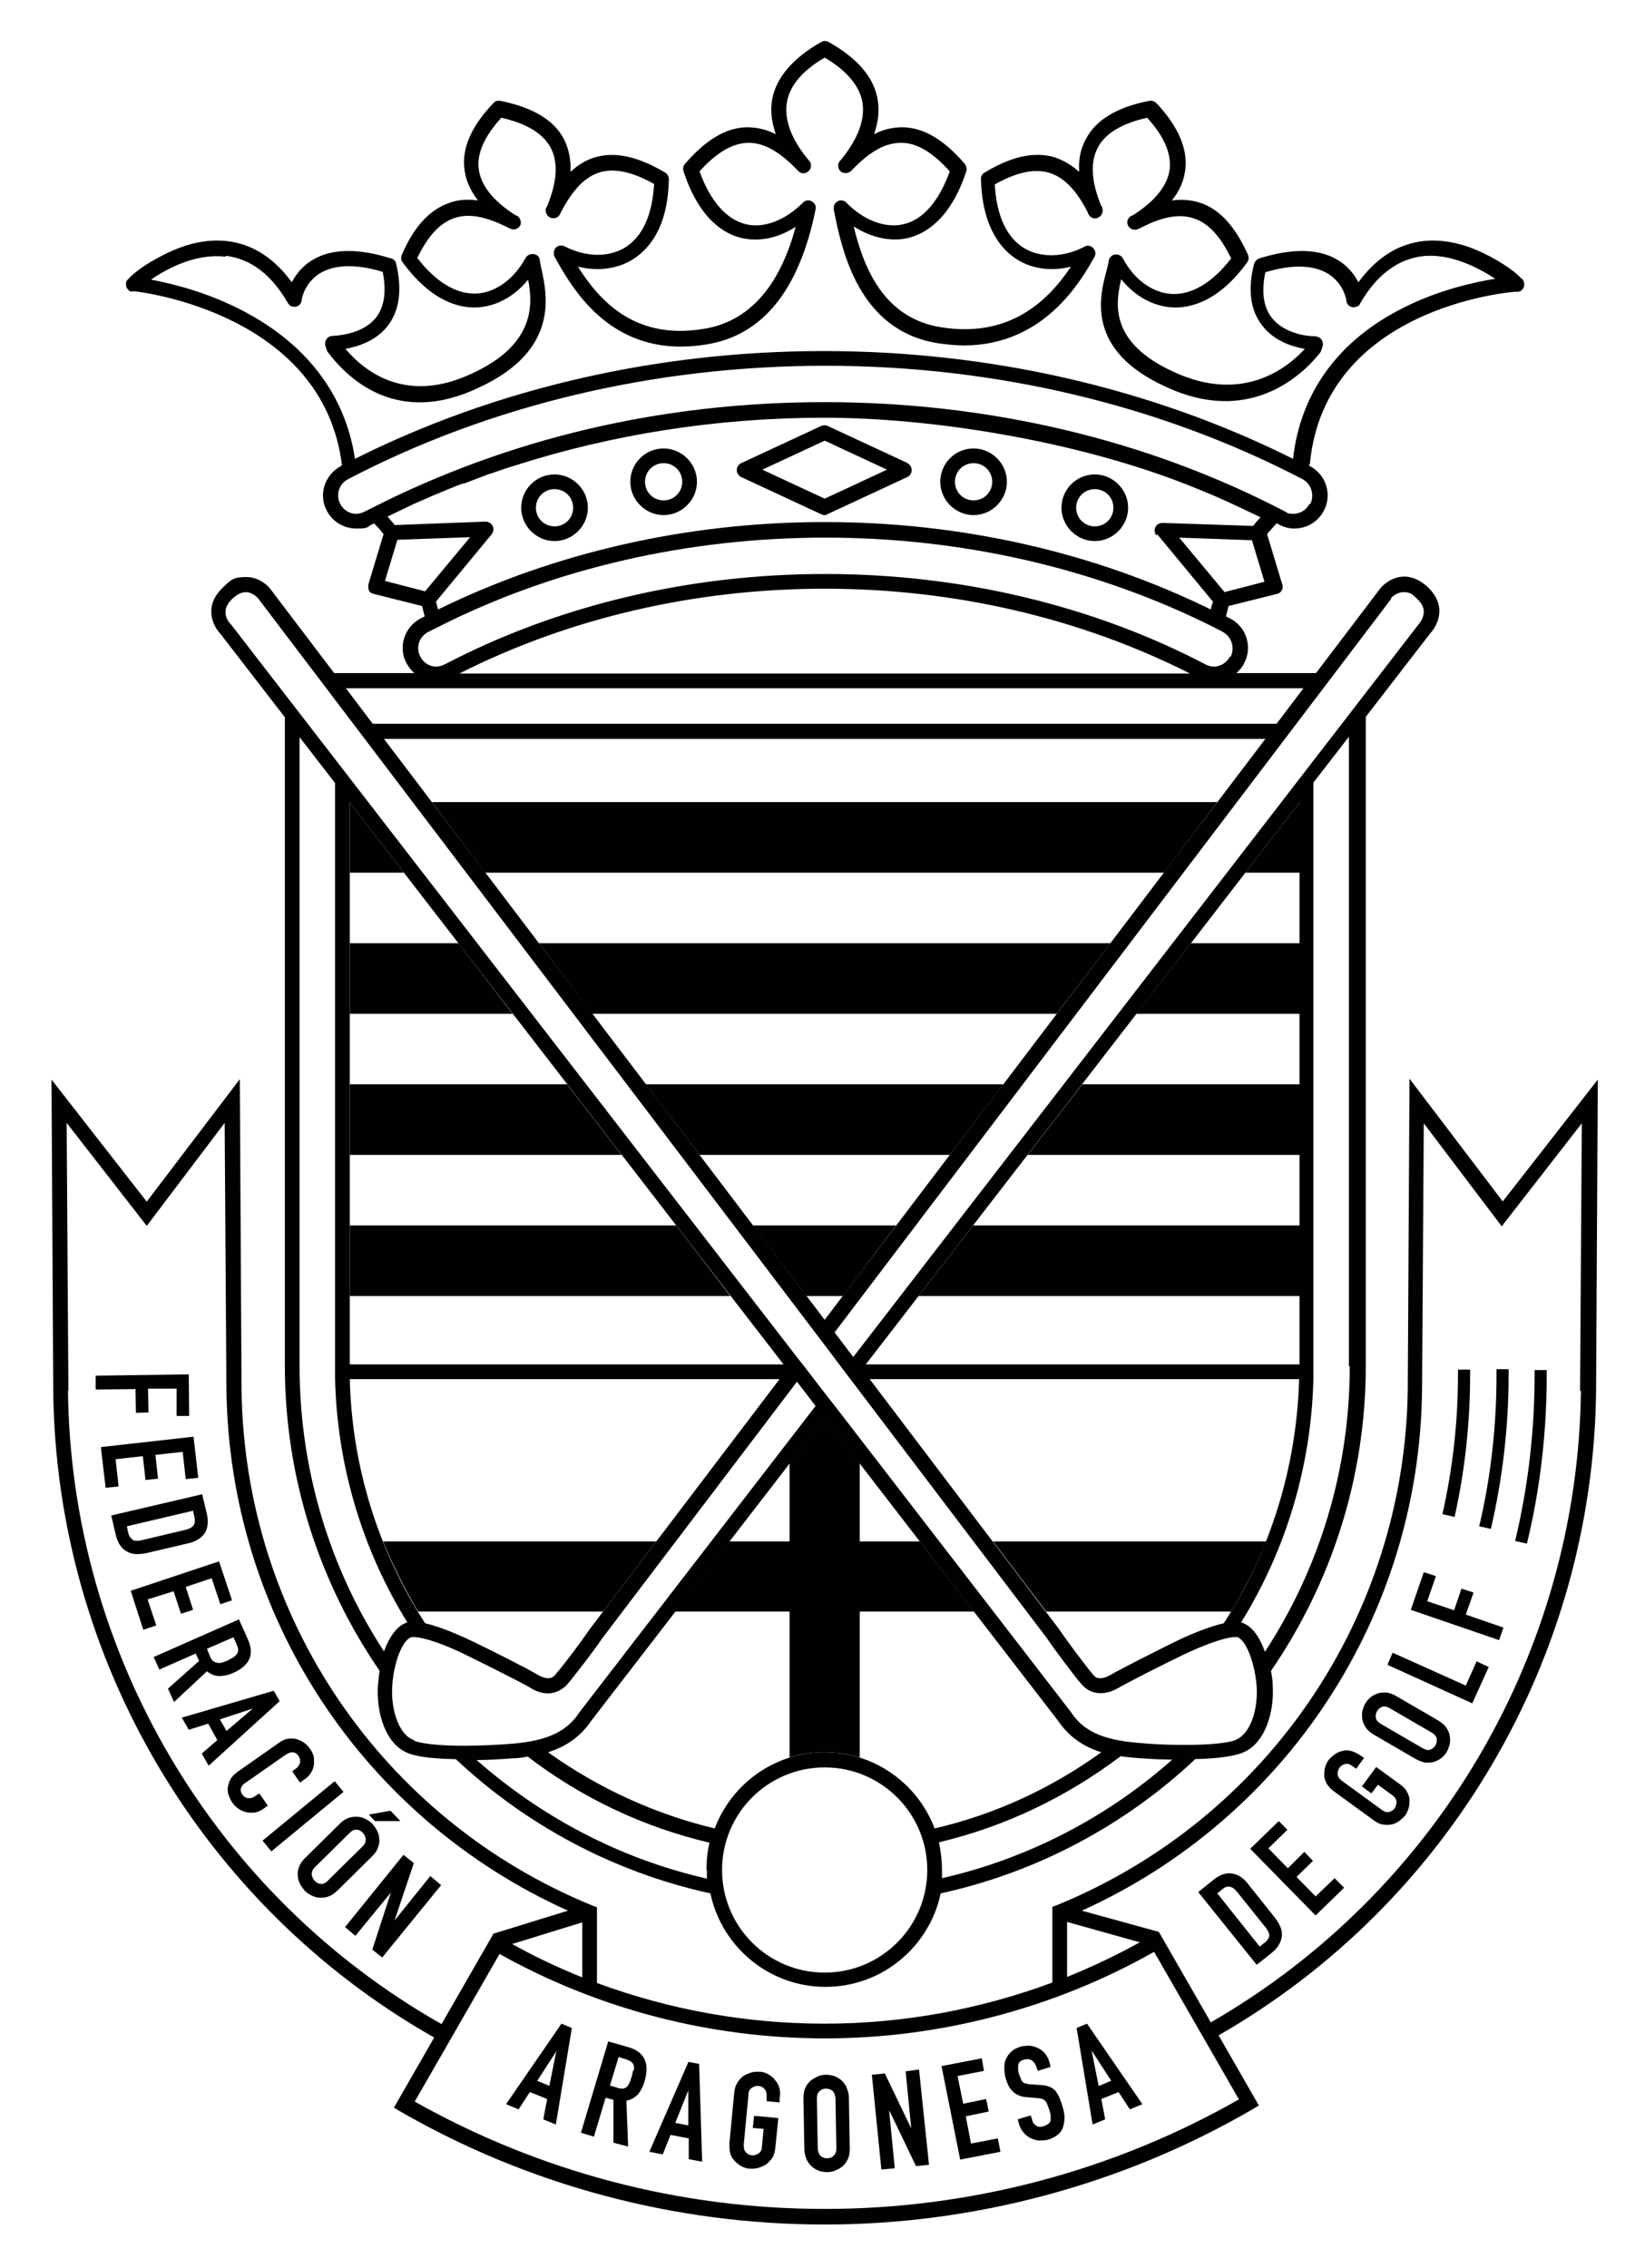
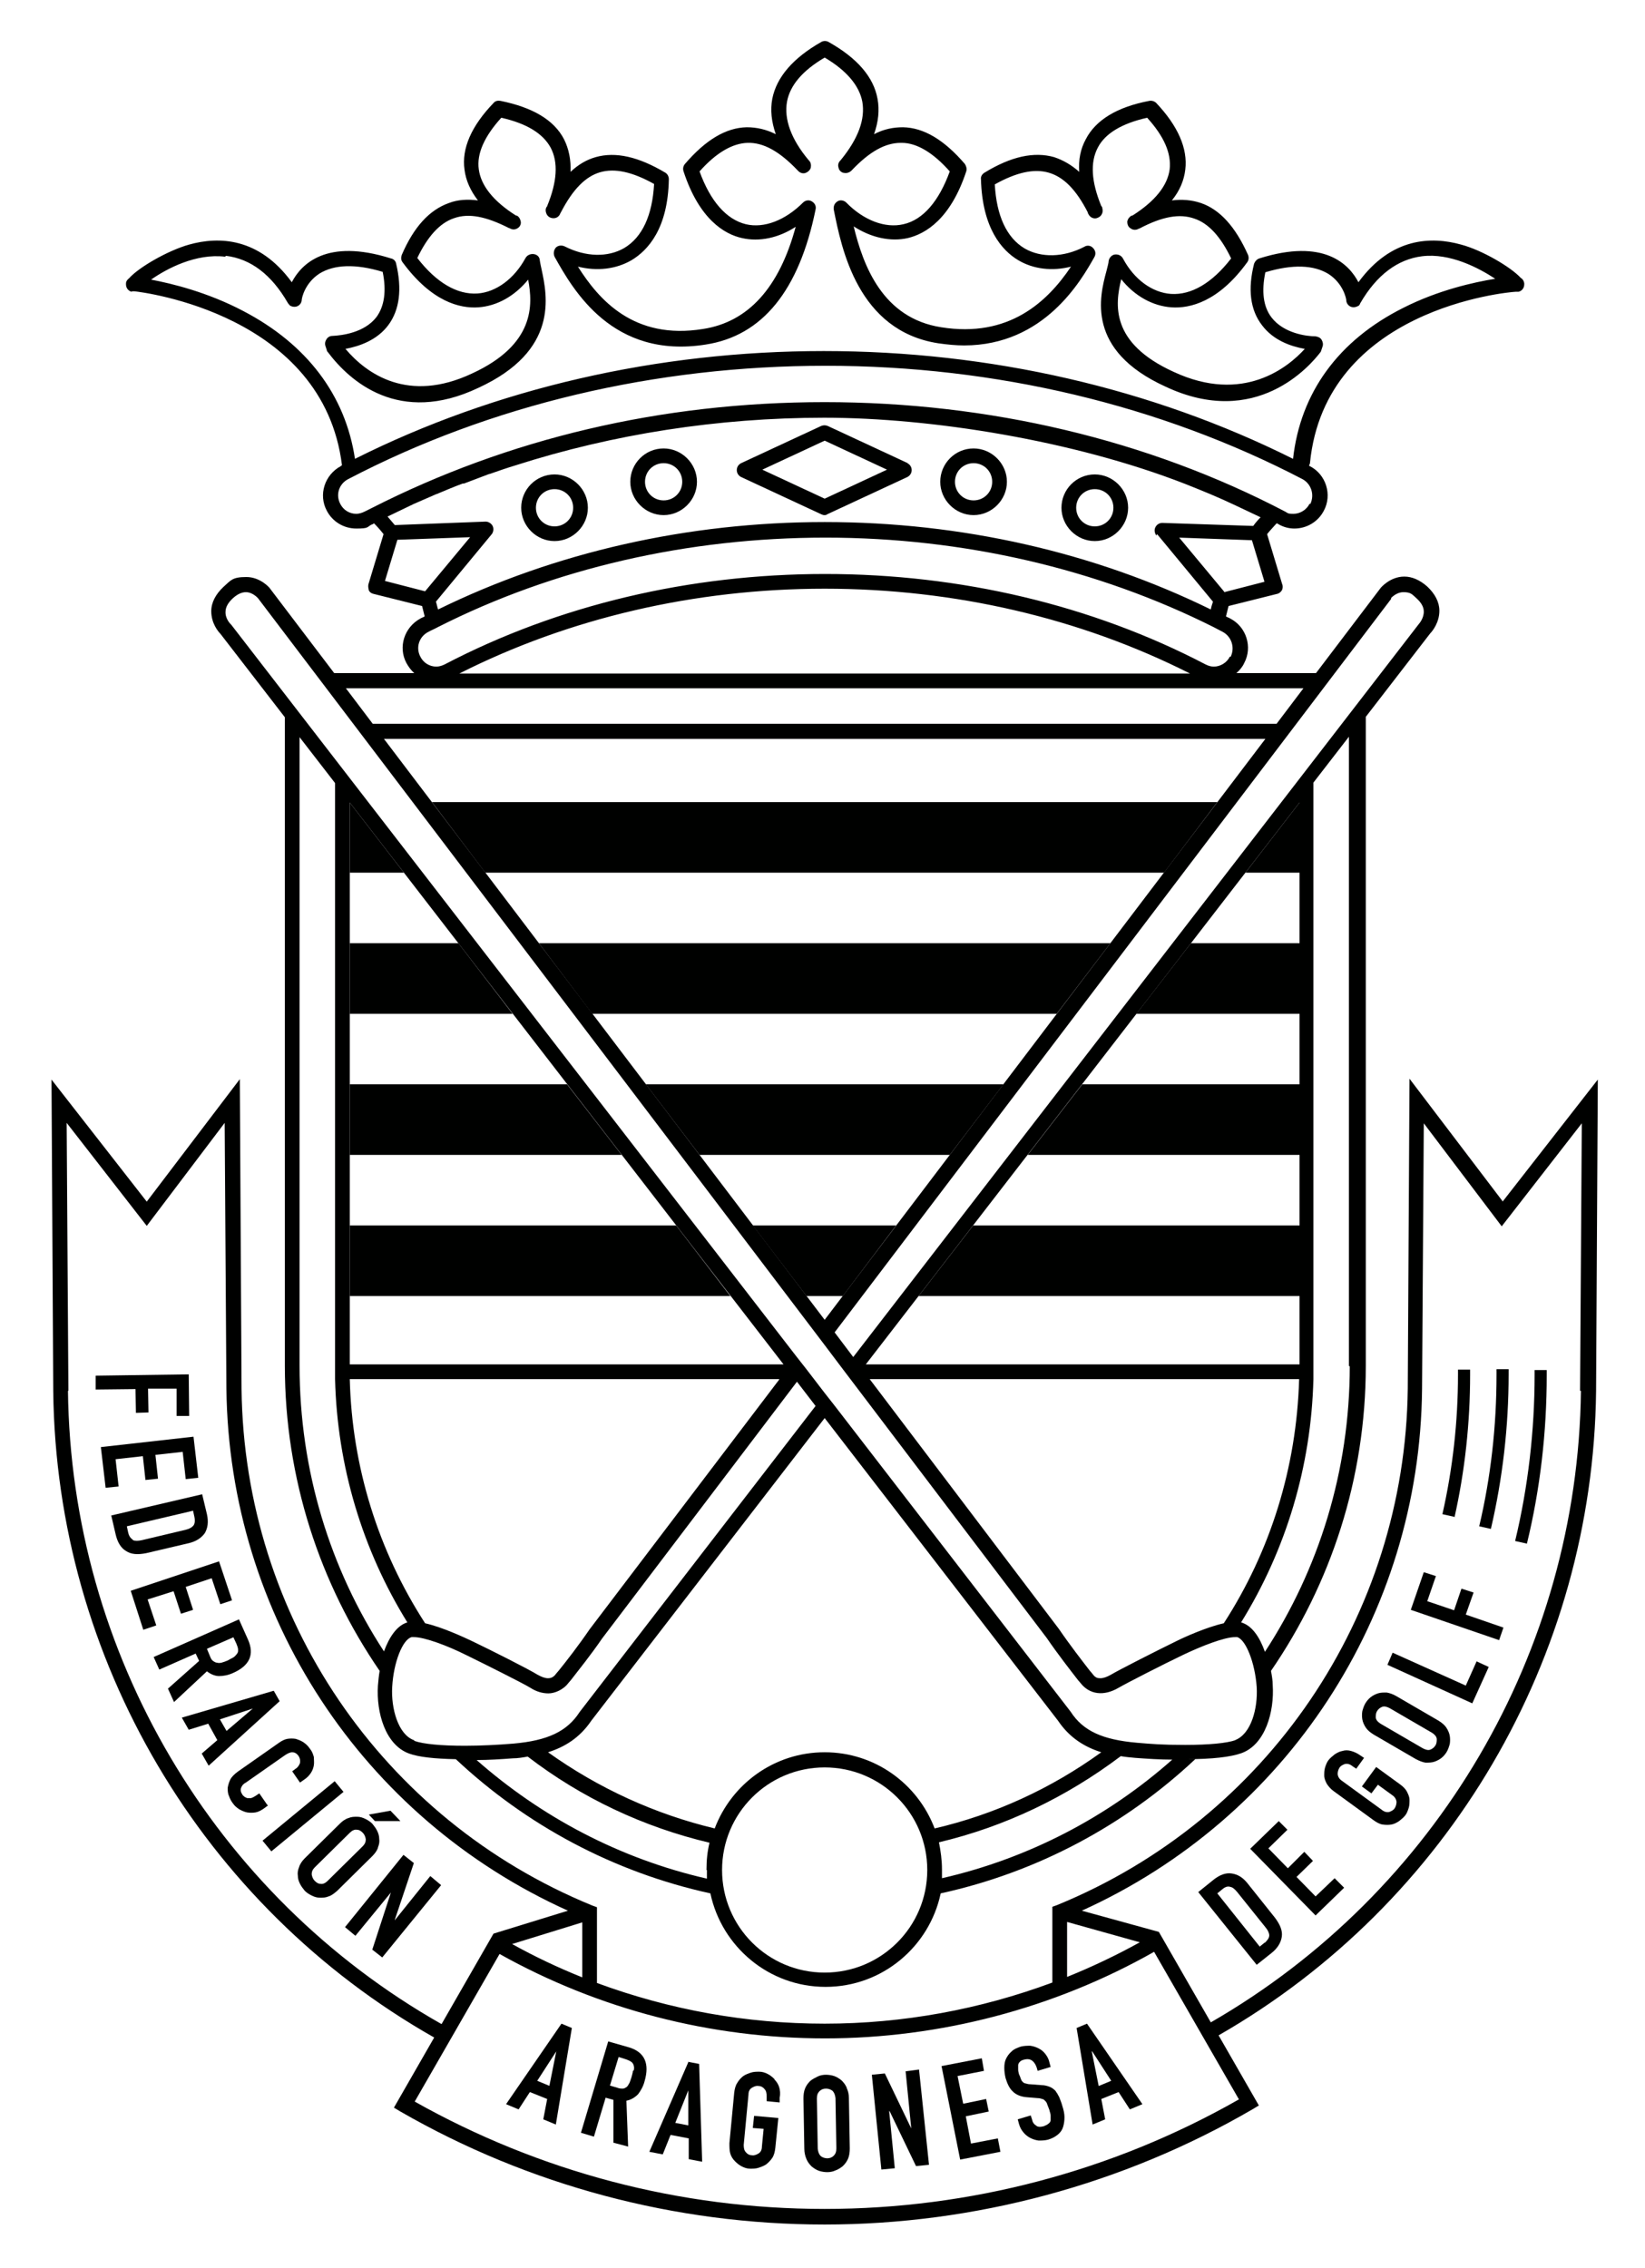
<svg xmlns="http://www.w3.org/2000/svg" id="Capa_1" version="1.1" viewBox="0 0 380 524">
  <defs>
    <style>
      .st0 {
        fill: #000100;
      }

      .st1 {
        fill: none;
        stroke: #65656a;
        stroke-linecap: round;
        stroke-linejoin: round;
        stroke-width: 3.5px;
      }
    </style>
  </defs>
  <polygon class="st0" points="237.4 266.8 300.2 266.8 300.2 250.5 250 250.5 237.4 266.8" />
  <polygon class="st0" points="161.6 266.8 219.4 266.8 231.8 250.5 149.2 250.5 161.6 266.8" />
  <polygon class="st0" points="131 250.5 80.8 250.5 80.8 266.8 143.6 266.8 131 250.5" />
  <polygon class="st0" points="168.7 299.4 156.2 283.1 80.8 283.1 80.8 299.4 168.7 299.4" />
  <polygon class="st0" points="300.2 283.1 224.8 283.1 212.2 299.4 300.2 299.4 300.2 283.1" />
  <polygon class="st0" points="186.3 299.4 194.7 299.4 207 283.1 173.9 283.1 186.3 299.4" />
  <polygon class="st0" points="80.8 201.6 93.3 201.6 80.8 185.4 80.8 201.6" />
  <polygon class="st0" points="136.8 234.2 244.1 234.2 256.5 217.9 124.5 217.9 136.8 234.2" />
  <polygon class="st0" points="99.8 185.3 112.1 201.6 268.9 201.6 281.2 185.3 99.8 185.3" />
  <polygon class="st0" points="300.2 201.6 300.2 185.4 287.7 201.6 300.2 201.6" />
  <polygon class="st0" points="80.8 234.2 118.4 234.2 105.9 217.9 80.8 217.9 80.8 234.2" />
  <polygon class="st0" points="300.2 234.2 300.2 217.9 275.1 217.9 262.5 234.2 300.2 234.2" />
  <path class="st0" d="M86.3,80.8l.2.2s0,0,0,0c0,0-.1-.1-.2-.2Z" />
  <path class="st0" d="M294.2,81h.2c0,0,0,0-.1,0,0,0,0,0,0,0Z" />
  <path class="st1" d="M186,42.5" />
-   <path class="st0" d="M151.6,356.1l-12.3,16.2h-42.7c-3.1-5.2-5.8-10.6-8.1-16.2h63.1ZM284.4,372.3c3.1-5.2,5.8-10.6,8.1-16.2h-63.1l12.3,16.2h42.7ZM198.6,356.1v-18.1l-8.1-10.5-8.1,10.5v18.1h-14l-12.5,16.2h26.5v33.7c2.6-.8,5.3-1.2,8.1-1.2s5.5.4,8.1,1.2v-33.7h26.4l-12.5-16.2h-13.9Z" />
  <g>
    <polygon class="st0" points="92.5 420.7 90.2 418.3 85.2 419.2 86.6 420.7 92.5 420.7" />
    <path class="st0" d="M352.7,356.7c3.1-12.7,4.6-25.9,4.6-39s0-.5,0-.7v-.5s-2.8,0-2.8,0v.5c0,.2,0,.4,0,.6,0,12.9-1.5,25.9-4.5,38.4l2.7.6Z" />
    <path class="st0" d="M244.7,484.5c-.3-.6-.6-1.1-.9-1.5-.4-.4-.8-.7-1.3-.9-.5-.2-1.2-.4-1.9-.4l-2.6-.2c-.4,0-.8-.1-1.1-.2-.3,0-.5-.2-.7-.4-.2-.2-.3-.4-.4-.7-.1-.3-.2-.6-.4-1-.1-.4-.2-.7-.2-1.1,0-.3,0-.7,0-1,0-.3.2-.6.4-.8.2-.2.5-.4,1-.5.8-.2,1.4-.1,1.9.3.5.4.8,1,1,1.6l.2.7,3-.9-.4-1.5c-.2-.6-.5-1.1-.9-1.6-.4-.5-.9-.9-1.5-1.2-.6-.3-1.2-.5-1.9-.6-.7,0-1.4,0-2.2.2-.9.3-1.6.6-2.1,1.1-.6.5-1,1.1-1.3,1.7-.3.6-.4,1.3-.4,2.1,0,.8.1,1.6.3,2.4.4,1.3.9,2.4,1.7,3.1.7.7,1.8,1.2,3.3,1.3l2.4.2c.4,0,.8.1,1,.2.3,0,.5.2.7.4s.4.4.5.8c.1.3.3.8.5,1.3.1.5.3.9.3,1.3,0,.4,0,.8,0,1.1,0,.3-.2.6-.5.8-.2.2-.6.4-1.1.6-.8.2-1.4.2-1.8-.2-.5-.3-.8-.8-.9-1.4l-.3-.9-3,.9.3,1.1c.2.7.5,1.3,1,1.9.4.5,1,1,1.6,1.3.6.3,1.2.5,1.9.6.7,0,1.4,0,2.2-.2,1-.3,1.7-.7,2.3-1.2.6-.5,1-1.1,1.2-1.8.2-.7.3-1.4.3-2.2,0-.8-.2-1.7-.5-2.6-.2-.8-.5-1.4-.7-2Z" />
    <path class="st0" d="M288.2,435.1c-1.1-1.4-2.3-2.1-3.7-2.3-1.3-.2-2.7.3-4.1,1.4l-3.6,2.9,13.5,16.8,3.4-2.7c1.4-1.1,2.2-2.4,2.4-3.8.2-1.4-.4-2.8-1.6-4.4l-6.3-7.9ZM292.1,448.8l-1.1.9-9.8-12.3,1.1-.9c.7-.6,1.3-.8,1.9-.6.6.1,1.1.6,1.6,1.2l6.5,8.1c.6.7.9,1.4.9,1.9,0,.6-.4,1.1-1,1.7Z" />
    <path class="st0" d="M195.6,482.3c-.3-.7-.7-1.2-1.2-1.7-.5-.4-1.1-.8-1.7-1-.6-.2-1.3-.3-1.9-.3-.6,0-1.3.1-1.9.4s-1.2.6-1.7,1c-.5.5-.9,1-1.2,1.7-.3.7-.4,1.5-.4,2.4l.2,11.6c0,.9.2,1.7.5,2.4.3.7.7,1.2,1.2,1.7.5.4,1.1.8,1.7,1,.6.2,1.3.3,1.9.3.6,0,1.3-.1,1.9-.4.6-.2,1.2-.6,1.7-1,.5-.5.9-1,1.2-1.7.3-.7.4-1.5.4-2.4l-.2-11.6c0-.9-.2-1.7-.5-2.3ZM192.6,498c-.4.4-.9.6-1.5.6-.6,0-1.1-.2-1.5-.5-.4-.4-.6-.9-.7-1.7l-.2-11.6c0-.8.2-1.3.6-1.7.4-.4.9-.6,1.5-.6.6,0,1.1.2,1.5.5.4.4.6.9.7,1.7l.2,11.6c0,.8-.2,1.3-.6,1.7Z" />
    <path class="st0" d="M248.7,468.5l3.7,22.3,2.9-1.2-.9-4.7,4-1.6,2.6,4,2.9-1.2-12.8-18.6-2.4,1ZM252.3,473.9l4.4,6.8-2.9,1.2-1.6-8h0Z" />
    <polygon class="st0" points="209.2 478.5 210.5 491.7 210.5 491.7 204.4 479 201.4 479.3 203.6 501.2 206.7 500.9 205.4 487.7 205.5 487.7 211.6 500.4 214.6 500.1 212.3 478.1 209.2 478.5" />
    <polygon class="st0" points="224.3 495.2 223.1 488.9 228.4 487.8 227.8 484.9 222.5 486 221.2 479.6 227.3 478.4 226.8 475.5 217.5 477.3 221.8 498.9 231.1 497.1 230.5 494 224.3 495.2" />
    <path class="st0" d="M336,350.5c2.4-10.7,3.6-21.8,3.6-32.9s0-.5,0-.7v-.5s-2.8,0-2.8,0v.5c0,.2,0,.4,0,.6,0,10.9-1.2,21.7-3.6,32.3l2.7.6Z" />
    <polygon class="st0" points="338.6 389.4 321.7 381.8 320.5 384.6 340.1 393.5 343.9 385.1 341.1 383.8 338.6 389.4" />
    <polygon class="st0" points="31.4 326.4 34.3 326.3 34.2 320.8 40.8 320.8 40.8 327.1 43.7 327.1 43.6 317.5 22.1 317.8 22.1 321 31.3 320.9 31.4 326.4" />
    <path class="st0" d="M345.7,317c0,.2,0,.4,0,.6,0,11.8-1.3,23.6-4,35l2.7.6c2.7-11.6,4.1-23.6,4.1-35.7s0-.5,0-.7v-.5s-2.8,0-2.8,0v.5Z" />
    <polygon class="st0" points="340.4 367.9 337.6 367 335.9 372 329.7 369.9 331.7 364.1 328.9 363.2 325.9 371.9 346.3 378.9 347.3 376 338.6 373 340.4 367.9" />
    <path class="st0" d="M334.1,399.1c-.4-.6-1-1.1-1.8-1.6l-9.8-5.7c-.7-.4-1.5-.7-2.2-.8-.7,0-1.4,0-2,.2-.6.2-1.2.5-1.7.9-.5.4-.9.9-1.2,1.4-.3.5-.5,1.1-.7,1.8-.1.6-.1,1.3,0,1.9.1.6.4,1.3.8,1.9.4.6,1,1.1,1.8,1.6l9.8,5.7c.8.4,1.5.7,2.2.8.7,0,1.4,0,2-.2.6-.2,1.2-.5,1.7-.9s.9-.9,1.2-1.4c.3-.5.5-1.1.7-1.8.1-.6.1-1.3,0-1.9-.1-.6-.4-1.3-.8-1.9ZM331.6,403.2c-.3.5-.7.8-1.2,1-.5.2-1.1,0-1.7-.3l-9.8-5.7c-.6-.4-1-.8-1.1-1.4,0-.5,0-1,.3-1.5.3-.5.7-.8,1.2-1,.5-.2,1.1,0,1.7.3l9.8,5.7c.6.4,1,.8,1.1,1.4,0,.5,0,1-.3,1.5Z" />
    <path class="st0" d="M323.4,412.2l-5.5-4-3.3,4.5,2.2,1.6,1.5-2,3.3,2.4c.6.4.9.9,1,1.5,0,.5-.1,1-.4,1.5-.3.5-.8.7-1.3.9-.5.1-1.1,0-1.7-.5l-9.2-6.7c-.6-.4-.9-.9-1-1.5,0-.5.1-1,.4-1.5.3-.5.8-.7,1.3-.9.5-.1,1.1,0,1.7.5l.9.6,1.8-2.5-.9-.6c-.7-.5-1.4-.8-2.1-1-.7-.2-1.4-.2-2,0-.6.1-1.2.4-1.8.8-.5.4-1,.8-1.4,1.3-.4.5-.6,1.1-.8,1.7-.2.6-.2,1.3-.2,1.9,0,.7.3,1.3.6,1.9.4.6.9,1.2,1.6,1.7l9.2,6.7c.7.5,1.4.9,2.1,1,.7.1,1.4.1,2,0,.6-.1,1.2-.4,1.8-.8.5-.4,1-.8,1.4-1.3.4-.5.6-1.1.8-1.7.2-.6.2-1.3.2-1.9,0-.7-.3-1.3-.6-1.9-.3-.6-.9-1.2-1.6-1.7Z" />
    <polygon class="st0" points="303.9 438.1 299.5 433.6 303.3 429.9 301.3 427.8 297.5 431.6 293 427 297.4 422.7 295.4 420.7 288.8 427.1 303.9 442.5 310.5 436.1 308.3 433.9 303.9 438.1" />
    <polygon class="st0" points="34.1 369.5 40.1 367.6 41.8 372.8 44.6 371.9 42.9 366.6 48.9 364.6 50.9 370.6 53.6 369.7 50.6 360.7 30.2 367.5 33.1 376.5 36.1 375.5 34.1 369.5" />
    <path class="st0" d="M50.6,387.2c1,0,2.1-.2,3.2-.7,3.9-1.7,5-4.3,3.5-7.7l-2.1-4.7-19.7,8.7,1.3,2.9,8.4-3.7.8,1.7-7.2,6.4,1.4,3.1,7.6-7.1c.9.7,1.9,1.1,2.8,1.1ZM53.9,378.2l.7,1.5c.2.5.4,1,.4,1.4,0,.4,0,.7-.3,1-.2.3-.5.6-.8.8-.4.2-.8.4-1.3.7-.5.2-1,.4-1.4.5-.4.1-.8.1-1.1,0-.3,0-.6-.2-.9-.4-.3-.2-.5-.6-.7-1.1l-.7-1.7,6.2-2.7Z" />
    <path class="st0" d="M63.2,390.6l-21.2,6.2,1.6,2.8,4.5-1.4,2.1,3.8-3.6,3.1,1.6,2.8,16.4-14.9-1.3-2.3ZM52.4,400l-1.6-2.8,7.6-2.5h0c0,0-6.1,5.2-6.1,5.2Z" />
    <path class="st0" d="M61.7,416.9l-1.8-2.6-.9.6c-.3.2-.7.4-1,.5-.3,0-.6,0-.8,0-.2,0-.5-.2-.7-.3-.2-.2-.4-.3-.5-.5-.4-.6-.5-1.1-.3-1.6.2-.5.5-.9,1.1-1.2l9-6.3c.6-.4,1.2-.7,1.7-.7.5,0,1,.2,1.5.9.3.5.4,1,.3,1.6-.2.5-.5,1-1,1.3l-.8.6,1.8,2.6,1-.7c.6-.4,1.1-.9,1.5-1.5.4-.6.6-1.2.7-1.8.1-.6,0-1.3,0-1.9-.2-.7-.4-1.3-.9-1.9-.4-.6-.9-1.1-1.5-1.5-.6-.4-1.2-.6-1.8-.8-.6-.1-1.3-.1-1.9,0-.6.1-1.2.4-1.8.8l-9.7,6.8c-.8.6-1.4,1.2-1.7,1.8-.3.6-.5,1.3-.6,1.9,0,.6,0,1.3.3,1.9.2.6.5,1.2.9,1.7.4.6.9,1,1.5,1.4.6.3,1.2.6,1.8.7.6.1,1.3.1,1.9,0,.6-.1,1.2-.4,1.8-.8l1.1-.8Z" />
    <polygon class="st0" points="26.7 337.1 33 336.4 33.6 341.9 36.5 341.6 35.9 336.1 42.2 335.4 42.9 341.7 45.8 341.4 44.7 331.9 23.3 334.3 24.4 343.7 27.4 343.4 26.7 337.1" />
    <path class="st0" d="M33.8,358.8l9.8-2.3c1.7-.4,2.9-1.2,3.7-2.3.7-1.2.9-2.6.5-4.4l-1.1-4.6-21,4.9,1,4.3c.4,1.8,1.2,3.2,2.4,3.9,1.2.8,2.7.9,4.7.5ZM30.7,355.7c-.5-.3-.9-.8-1.1-1.7l-.3-1.4,15.3-3.6.3,1.4c.2.9.1,1.6-.2,2-.4.5-1,.8-1.8,1l-10.1,2.4c-.9.2-1.6.2-2.1,0Z" />
    <path class="st0" d="M87.3,426.8c.3-.7.4-1.4.3-2,0-.7-.2-1.3-.5-1.9-.3-.6-.7-1.1-1.1-1.6-.5-.5-1-.8-1.6-1.1-.6-.3-1.2-.5-1.9-.5-.7,0-1.3,0-2,.3-.7.2-1.4.7-2,1.3l-8.1,8c-.6.6-1.1,1.3-1.3,2-.3.7-.4,1.4-.3,2,0,.7.2,1.3.5,1.9.3.6.7,1.1,1.1,1.6.5.5,1,.8,1.6,1.1.6.3,1.2.5,1.9.5.7,0,1.3,0,2-.3.7-.2,1.3-.7,2-1.3l8.1-8c.6-.6,1.1-1.3,1.3-1.9ZM83.8,426.5l-8.1,8c-.5.5-1.1.8-1.6.7-.6,0-1-.3-1.4-.7-.4-.4-.6-.9-.7-1.5,0-.6.2-1.1.7-1.6l8.1-8c.5-.5,1.1-.8,1.6-.7.6,0,1,.3,1.4.7.4.4.6.9.7,1.5,0,.6-.2,1.1-.7,1.6Z" />
-     <path class="st0" d="M116.9,486.1l2.9,1.2,2.6-4,4,1.6-.9,4.7,2.9,1.2,3.7-22.3-2.4-1-12.8,18.6ZM127,481.9l-2.9-1.2,4.4-6.8h0s-1.6,8-1.6,8Z" />
+     <path class="st0" d="M116.9,486.1l2.9,1.2,2.6-4,4,1.6-.9,4.7,2.9,1.2,3.7-22.3-2.4-1-12.8,18.6ZM127,481.9l-2.9-1.2,4.4-6.8h0s-1.6,8-1.6,8" />
    <path class="st0" d="M145.4,473l-4.9-1.4-6.3,21.1,3,.9,2.7-9,1.8.5v9.9c.1,0,3.4.9,3.4.9l-.4-10.6c1.1-.2,2-.8,2.7-1.5.6-.8,1.2-1.8,1.5-3,1.2-4.1,0-6.7-3.5-7.8ZM146.2,478.4c0,.4-.2.9-.3,1.4-.2.5-.3,1-.5,1.4-.2.4-.4.7-.6.9-.3.2-.6.4-.9.4-.4,0-.8,0-1.3-.2l-1.7-.5,2-6.6,1.6.5c.6.2,1,.4,1.3.6s.5.5.6.9c.1.3.1.7,0,1.1Z" />
    <path class="st0" d="M159,476.4l-9,20.7,3.1.6,1.8-4.5,4.2.8v4.8s3.1.6,3.1.6l-.7-22.6-2.6-.5ZM156,490.4l3-7.5h0s0,8.1,0,8.1l-3.1-.6Z" />
    <path class="st0" d="M178.9,480.3c-.5-.5-1-.9-1.6-1.2-.6-.3-1.2-.5-1.9-.5-.6,0-1.3,0-1.9.2-.6.2-1.2.4-1.8.8-.5.4-1,.9-1.4,1.6-.4.6-.6,1.4-.7,2.3l-1.1,11.6c0,.9,0,1.7.2,2.4.2.7.6,1.3,1.1,1.8.5.5,1,.9,1.6,1.2.6.3,1.2.5,1.9.5.6,0,1.3,0,1.9-.2.6-.2,1.2-.4,1.8-.8.5-.4,1-.9,1.4-1.5.4-.6.6-1.4.7-2.3l.7-6.9-5.6-.5-.3,2.8,2.5.2-.4,4.1c0,.8-.3,1.3-.8,1.6-.5.3-1,.5-1.5.4-.6,0-1.1-.3-1.4-.7-.4-.4-.5-1-.5-1.7l1.1-11.6c0-.8.3-1.3.8-1.6.5-.3,1-.5,1.5-.4.6,0,1.1.3,1.4.7.4.4.5,1,.5,1.7v1.1c-.1,0,3,.3,3,.3v-1.1c.2-.9.1-1.7-.1-2.4-.2-.7-.6-1.3-1.1-1.8Z" />
    <rect class="st0" x="59.1" y="418.1" width="21.6" height="3.2" transform="translate(-250.9 140.2) rotate(-39.5)" />
    <polygon class="st0" points="91.2 443.6 91.2 443.5 95.6 430.4 93.2 428.5 79.7 445.2 82.1 447.2 90.3 437.2 90.3 437.2 86 450.4 88.3 452.2 101.9 435.5 99.4 433.4 91.2 443.6" />
    <path class="st0" d="M347.1,277.5l-21.5-28.3-.4,71.6c-.6,52.5-32.4,99.4-81,119.3l-1.1.4v17.5c-16.7,6.2-34.5,9.5-52.6,9.5s-35.8-3.2-52.6-9.4v-17.5l-1.1-.4c-48.6-19.9-80.4-66.7-81-119.3l-.4-71.6-21.5,28.3-22-28.2.4,72c.7,61.9,34.4,118.9,88,149.3l-9.3,16.2,1.5.9c29.7,17.1,63.5,26.1,98,26.1s68.9-9.2,98.8-26.6l1.5-.9-9.3-16.2c53.2-30.5,86.5-87.3,87.2-148.8l.4-72-22,28.2ZM246.5,444l16.8,4.7c-5.4,3-11.1,5.7-16.8,8v-12.7ZM15.8,321.3l-.4-61.9,18.5,23.8,18-23.8.4,61.4c.6,52.4,31.4,99.2,78.9,120.6l-17.2,5.3-12,20.9c-52.6-29.8-85.6-85.7-86.3-146.3ZM134.5,444.1v12.7c-5.5-2.2-11-4.8-16.2-7.7l16.2-5ZM286,485.1c-29,16.5-62,25.2-95.5,25.2s-65.9-8.6-94.7-24.8l19.6-34.1c22.9,12.8,48.8,19.5,75.2,19.5s52.9-6.9,76-20l19.6,34.1ZM365.2,321.3c-.7,60.3-33.4,115.9-85.5,145.9l-12-20.9-17.8-4.9c47.3-21.4,78.1-68.2,78.6-120.5l.4-61.4,18,23.8,18.5-23.8-.4,61.8Z" />
    <path class="st0" d="M209.7,107l-18.5-8.6c-.5-.2-1-.2-1.5,0l-18.5,8.6c-.6.3-1,.9-1,1.6s.4,1.3,1,1.6l18.5,8.6c.2.1.5.2.7.2s.5,0,.7-.2l18.5-8.6c.6-.3,1-.9,1-1.6s-.4-1.3-1-1.6ZM190.5,115.2l-14.4-6.7,14.4-6.7,14.4,6.7-14.4,6.7Z" />
    <path class="st0" d="M128.1,109.6c-4.3,0-7.7,3.5-7.7,7.7s3.5,7.7,7.7,7.7,7.7-3.5,7.7-7.7-3.5-7.7-7.7-7.7ZM128.1,121.6c-2.4,0-4.3-1.9-4.3-4.3s1.9-4.3,4.3-4.3,4.3,1.9,4.3,4.3-1.9,4.3-4.3,4.3Z" />
    <path class="st0" d="M153.3,103.6c-4.3,0-7.7,3.5-7.7,7.7s3.5,7.7,7.7,7.7,7.7-3.5,7.7-7.7-3.5-7.7-7.7-7.7ZM153.3,115.6c-2.4,0-4.3-1.9-4.3-4.3s1.9-4.3,4.3-4.3,4.3,1.9,4.3,4.3-1.9,4.3-4.3,4.3Z" />
    <path class="st0" d="M252.9,109.6c-4.3,0-7.7,3.5-7.7,7.7s3.5,7.7,7.7,7.7,7.7-3.5,7.7-7.7-3.5-7.7-7.7-7.7ZM252.9,121.6c-2.4,0-4.3-1.9-4.3-4.3s1.9-4.3,4.3-4.3,4.3,1.9,4.3,4.3-1.9,4.3-4.3,4.3Z" />
    <path class="st0" d="M224.9,103.6c-4.3,0-7.7,3.5-7.7,7.7s3.5,7.7,7.7,7.7,7.7-3.5,7.7-7.7-3.5-7.7-7.7-7.7ZM224.9,115.6c-2.4,0-4.3-1.9-4.3-4.3s1.9-4.3,4.3-4.3,4.3,1.9,4.3,4.3-1.9,4.3-4.3,4.3Z" />
    <path class="st0" d="M30.5,67.3c.2,0,.4,0,.6,0,1.9.2,43.6,5.3,47.9,40.2-.1,0-.2.1-.3.2-3.7,2-5.2,6.6-3.2,10.3,1.3,2.5,3.9,4.1,6.8,4.1s2.4-.3,3.5-.9c.2,0,.4-.2.6-.3.8.8,1.5,1.6,2.2,2.5l-3.5,11.6c-.1.5,0,.9.1,1.4.2.4.6.7,1.1.8l11.2,2.8c.2.8.4,1.6.6,2.4-.3.2-.7.3-1,.5-3.7,2-5.2,6.6-3.2,10.3.5.9,1.1,1.7,1.8,2.3h-18.5l-14.8-19.5c0-.1-2.2-2.7-5.5-2.7s-3.6.8-5.3,2.3c-1.8,1.7-2.8,3.6-2.8,5.6,0,2.8,1.6,4.7,2.1,5.2l14.9,19.3v149.8c0,26.1,8.1,50.4,21.9,70.5-.2,1.1-.3,2.3-.4,3.4-.4,6.2,1.7,13.7,7.2,15.7,2.2.8,5.8,1.2,10.8,1.3,16.2,15.2,36.4,26.1,58.8,31,2.6,12.3,13.5,21.6,26.6,21.6s24-9.3,26.6-21.6c22.4-4.9,42.6-15.8,58.8-31-.7,0-1.4,0-2.1,0,6,0,10.3-.5,12.8-1.4,5.5-2,7.6-9.6,7.2-15.7,0-1.1-.2-2.2-.4-3.3h0c13.8-20.1,21.9-44.4,21.9-70.5v-149.9l14.9-19.3c.5-.5,2.1-2.5,2.1-5.2,0-2-1-3.9-2.8-5.6-1.7-1.5-3.5-2.3-5.3-2.3-3.3,0-5.5,2.6-5.6,2.8l-14.8,19.5h-18.4c.7-.6,1.4-1.4,1.8-2.3,2-3.7.5-8.4-3.2-10.3-.3-.2-.7-.3-1-.5.2-.8.4-1.6.6-2.4l11.2-2.8c.5-.1.8-.4,1.1-.8.2-.4.3-.9.1-1.4l-3.5-11.6c.7-.9,1.5-1.7,2.2-2.5.2,0,.4.2.6.3,1.1.6,2.3.9,3.5.9,2.9,0,5.5-1.6,6.8-4.1,2-3.7.5-8.4-3.2-10.3,0,0-.1,0-.2-.1,0-.2.2-.4.2-.6,3.5-35.7,45.6-39.5,47.5-39.6.2,0,.4,0,.7,0,.8-.2,1.3-.9,1.3-1.7,0,0,0-.2,0-.2h0c0-.1-.1-.9-.8-1.3-2.3-2.5-8.9-6.4-13.8-7.7-6.8-1.9-16.1-1.7-23.7,8.7-2.2-4.2-8-10.2-22.9-5.5-.6.2-1,.7-1.2,1.2-1.5,5.9-.9,10.7,1.8,14.2,2.6,3.5,6.6,4.9,9.9,5.5-3.8,4.2-14.2,12.8-30.3,5.3-14.7-6.7-13.5-15.6-12.1-21.4,3.1,3.9,7.3,6.2,11.6,6.5,4.3.3,10.9-1.3,17.5-10.4.4-.5.4-1.2.2-1.7-2.9-6.5-6.5-10.5-10.9-12-2.1-.7-4.3-.9-6.7-.6,1.8-2.2,2.8-4.6,3.1-7.1.6-4.9-1.7-10.1-6.7-15.4-.4-.4-1-.6-1.6-.5-7.4,1.4-12.4,4.4-14.7,8.9-1.2,2.2-1.7,4.7-1.5,7.5-1.8-1.6-3.7-2.7-5.8-3.4-4.6-1.3-9.9-.2-16.1,3.6-.5.3-.9.9-.8,1.5.3,11.4,4.9,16.5,8.6,18.7,3.5,2.1,7.9,2.6,12.2,1.5-5.5,8.2-14.4,16.5-30,14-13.5-2.1-18-14.2-20.2-23.3,4,2.6,8.5,3.6,12.5,2.7,4.2-1,9.9-4.5,13.5-15.4.2-.6,0-1.2-.3-1.7-4.8-5.6-9.5-8.4-14.3-8.5-2.2,0-4.4.4-6.7,1.6,1-2.8,1.3-5.6.8-8.2-.9-5-4.7-9.4-11.3-13.1-.5-.3-1.2-.3-1.7,0-6.5,3.7-10.3,8.1-11.3,13.1-.5,2.6-.2,5.3.8,8.2-2.2-1.1-4.4-1.6-6.7-1.6-4.8.1-9.5,2.9-14.3,8.5-.4.5-.5,1.1-.3,1.7,3.6,11,9.4,14.5,13.5,15.4,4,.9,8.4,0,12.4-2.6-3.8,14.1-11,22-21.4,23.6-16,2.6-24.1-6.8-28.9-14.4,4.4,1.1,8.8.6,12.4-1.5,3.8-2.3,8.4-7.3,8.6-18.7,0-.6-.3-1.2-.8-1.5-6.2-3.7-11.5-4.9-16.1-3.6-2.1.6-4,1.7-5.8,3.4.1-2.8-.4-5.3-1.5-7.5-2.3-4.5-7.3-7.4-14.7-8.9-.6-.1-1.2,0-1.6.5-5.1,5.3-7.4,10.5-6.7,15.4.3,2.5,1.4,4.9,3.1,7.1-2.4-.3-4.6-.2-6.7.6-4.5,1.6-8.1,5.5-10.9,12-.2.6-.2,1.2.2,1.7,6.7,9.1,13.2,10.7,17.5,10.4,4.3-.3,8.4-2.6,11.5-6.4,1.1,5.8,1.6,15-13,21.7-14.7,6.9-24.3.1-29.2-5.7,3.2-.6,7.3-2,9.9-5.5,2.6-3.5,3.2-8.3,1.8-14.2-.1-.6-.6-1.1-1.2-1.2-14.9-4.7-20.7,1.3-22.9,5.5-7.6-10.4-16.9-10.6-23.7-8.7-5,1.4-11.7,5.3-13.9,7.8-.4.3-.7.7-.7,1.2h0c0,0,0,.2,0,.2,0,.8.5,1.5,1.3,1.7ZM88.9,134.3l2.9-9.6,16.8-.6-10.4,12.5-9.3-2.4ZM267.3,123.4l12.9,15.6c-.2.6-.4,1.2-.5,1.8-26.9-13.2-57.6-20.2-89.2-20.2s-62.4,7-89.3,20.2c-.2-.6-.3-1.2-.5-1.8l12.9-15.6c.4-.5.5-1.3.2-1.9-.3-.6-1-1-1.6-1l-21,.8c-.6-.7-1.1-1.3-1.7-2,0,0,0,0,.1,0,1.8-.9,3.6-1.7,5.4-2.6.1,0,.2-.1.4-.2,1.8-.8,3.7-1.6,5.5-2.4.1,0,.2,0,.3-.1,1.9-.8,3.8-1.6,5.7-2.3,0,0,.2,0,.3,0,1.9-.7,3.9-1.5,5.8-2.2,0,0,0,0,.1,0,2-.7,4-1.4,6-2,0,0,0,0,0,0,22.5-7.2,46.7-11,71.3-11s57.5,5.2,83.4,15.3c0,0,0,0,0,0,2,.8,4,1.6,5.9,2.4,0,0,0,0,0,0,1.9.8,3.9,1.7,5.8,2.6,0,0,0,0,0,0,1.9.9,3.8,1.8,5.7,2.7-.6.6-1.2,1.3-1.7,2l-21-.7c-.7,0-1.3.4-1.6,1-.3.6-.2,1.3.2,1.9ZM69.2,315.6v-145.3l-1.7-2.2,9.9,12.8v134.3h0v.3s0,0,0,0c0,.3,0,.6,0,.9v2.2h0c.5,20.1,6.3,39.4,16.7,56.2-2.4.7-4.2,3.4-5.4,6.7,0,0,0,0,0,0-12.4-19-19.5-41.7-19.5-66ZM80.8,315.2v-129.8l100.2,129.8h-100.2ZM180,318.7l-43.8,57.7c-2.6,3.8-5.4,7.4-7.1,9.5l-.6.7c-.7,1-1.4,1.1-1.9,1.1-.7,0-1.5-.3-2.4-.8-1.9-1.2-10.8-5.7-15.2-7.8-1.7-.8-6.8-3.2-10.8-4.1-10.8-16.7-16.9-36.1-17.4-56.4h99.2ZM95.6,402c-3.6-1.3-5.3-7.3-5-12.3.3-5.6,2.4-11,4.5-11.5,0,0,.2,0,.5,0,2.5,0,7.8,2,12,4.1,4.3,2.1,13.1,6.5,14.9,7.6,1.4.9,2.8,1.3,4.2,1.3s3.4-.8,4.6-2.4l.6-.7c1.7-2.2,4.6-5.8,7.2-9.6l45-59.3,4.3,5.6-54.5,70.7h0c-2.9,4.5-7.4,6.6-15.3,7.3-3.6.3-7.7.5-11.2.5-5.5,0-9.6-.4-11.6-1.1ZM163.3,432c0,.7,0,1.3,0,2-20.1-4.6-38.2-14.2-53.2-27.4h0c2.8,0,5.7-.2,8.4-.4,1.1,0,2.3-.2,3.4-.4,0,0,0,0,0,0,12.5,9.6,26.8,16.3,42,19.9-.5,2-.7,4.1-.7,6.3ZM190.5,455.7c-13.1,0-23.7-10.6-23.7-23.7s10.6-23.7,23.7-23.7,23.7,10.6,23.7,23.7-10.6,23.7-23.7,23.7ZM190.5,404.8c-11.6,0-21.5,7.3-25.4,17.6-13.8-3.3-26.9-9.3-38.5-17.6h0c3.8-1.2,7.3-3.3,10-7.3l53.9-69.9,53.9,69.9c2.7,4,6.2,6.1,10,7.3-11.6,8.4-24.7,14.4-38.5,17.6-3.9-10.3-13.8-17.6-25.4-17.6ZM217.6,433.9c0-.6,0-1.3,0-2,0-2.2-.3-4.3-.7-6.3,15.2-3.6,29.4-10.4,42-19.9,1.1.2,2.3.3,3.4.4,2.7.2,5.7.4,8.5.4-14.9,13.2-33.1,22.8-53.2,27.4ZM285.4,402c-2,.7-6.1,1.1-11.6,1.1s-7.6-.2-11.2-.5c-7.9-.7-12.4-2.7-15.3-7.2h0c0,0-54.6-70.8-54.6-70.8l-2.2-2.8-4.3-5.6-2.2-2.8L53.4,144.3l-.2-.2s-1.2-1.2-1.1-2.8c0-1,.6-2.1,1.7-3.1,1-.9,2-1.4,3-1.4,1.6,0,2.8,1.4,2.8,1.4h0s128.6,169.5,128.6,169.5l2.2,2.9,4.3,5.7,2.2,2.9,44.9,59.2c2.6,3.8,5.5,7.5,7.2,9.7l.6.7c2.1,2.7,5.4,3.1,8.8,1.1,1.7-1,10.3-5.4,14.9-7.6,4.2-2,9.5-4.1,12-4.1s.5,0,.5,0c2,.6,4.1,5.9,4.5,11.5.3,5-1.3,10.9-5,12.3ZM88.7,170.7h203.6l-101.8,134.2-101.8-134.2ZM200,315.2l100.2-129.8v129.8h-100.2ZM300.1,318.7c-.6,20.3-6.6,39.6-17.4,56.3-4,.9-9.1,3.2-10.9,4.1-4.3,2.1-13.2,6.6-15.2,7.8-.9.5-1.7.8-2.4.8s-1.2-.1-1.9-1.1l-.6-.7c-1.7-2.2-4.5-5.8-7.1-9.6l-43.7-57.7h99.2ZM311.8,315.6c0,24.3-7.2,47-19.6,66h0c-1.2-3.4-3-6.1-5.5-6.8,0,0,0,0,0,0,10.4-16.8,16.2-36.1,16.7-56.2h0v-2.2c0-.3,0-.6,0-.9h0c0,0,0-.4,0-.4h0v-134.3l8.2-10.6v145.4ZM321.3,138.2s1.2-1.4,2.9-1.4,2,.5,3,1.4c1.1,1,1.7,2,1.7,3.1,0,1.6-1.1,2.8-1.1,2.8l-130.7,169.4-4.3-5.7,128.6-169.5ZM301.1,159l-6.2,8.2H86.1l-6.2-8.2h221.3ZM106.1,155.6c25.3-12.8,54.4-19.6,84.4-19.6s59.1,6.8,84.4,19.6H106.1ZM284.1,151.7c-.7,1.4-2.2,2.3-3.7,2.3-.7,0-1.3-.2-1.9-.5-26.2-13.7-56.6-20.9-87.9-20.9s-61.7,7.2-87.9,20.9c-.6.3-1.3.5-1.9.5-1.6,0-3-.9-3.7-2.3-1.1-2.1-.3-4.6,1.8-5.7.7-.4,1.5-.7,2.2-1.1,26.8-13.6,57.8-20.7,89.6-20.7s62.8,7.2,89.7,20.7c0,0,0,0,0,0,.7.4,1.4.7,2.1,1.1,2,1.1,2.8,3.6,1.8,5.7ZM282.8,136.7l-10.4-12.5,16.8.6,2.9,9.6-9.3,2.4ZM302.5,116.4c-.7,1.4-2.2,2.3-3.7,2.3s-1.3-.2-1.9-.5c-31.7-16.6-68.5-25.3-106.4-25.3s-73.2,8.5-104.5,24.4c0,0,0,0,0,0,0,0,0,0,0,0-.6.3-1.2.6-1.8.9-.6.3-1.3.5-1.9.5-1.6,0-3-.9-3.7-2.3-1.1-2.1-.3-4.6,1.8-5.7,32.9-17.2,71-26.2,110.3-26.2s77.4,9.1,110.2,26.2c2,1.1,2.8,3.6,1.8,5.7ZM52.2,59.1c5.7.7,10.5,4.3,14.3,10.9h0c.2.3.4.5.5.6.7.4,1.6.4,2.2-.2.3-.3.5-.7.5-1.1,0-.4.7-3.9,4.1-6.1,3.4-2.1,8.3-2.3,14.6-.4.9,4.4.4,7.9-1.4,10.4-2.8,3.7-8.1,4.3-10.2,4.4-.6,0-1.1.3-1.4.8-.3.5-.4,1-.2,1.6l.3.9c0,.2.1.3.2.4,5.1,6.8,16.5,17,34.8,8.3,18.7-8.6,15.9-21.3,14.6-27.4-.2-.8-.3-1.5-.4-2,0-.8-.6-1.4-1.4-1.5-.7-.1-1.5.2-1.9.9-2.6,4.8-6.8,7.9-11.1,8.2-4.7.3-9.5-2.5-13.9-8.2,2.4-5,5.2-8.1,8.5-9.2,3.4-1.2,7.4-.4,12.7,2.3,0,0,0,0,.1,0,.6.4,1.3.4,1.9,0,.5-.3.8-.9.7-1.5s-.4-1.1-.9-1.4c0,0-.1,0-.2,0-5.2-3.3-8.1-6.9-8.6-10.7-.5-3.6,1.3-7.6,5.2-11.9,5.8,1.3,9.6,3.6,11.4,6.9,1.8,3.4,1.5,7.9-.8,13.5,0,.1-.1.2-.2.3-.2.4-.2.9,0,1.4.2.5.5.8,1,1,.9.3,1.8,0,2.2-.9,0-.1.1-.2.2-.4,2.7-5.2,5.6-8.2,9-9.2,3.4-1,7.5-.1,12.5,2.7-.4,7.2-2.7,12.3-6.9,14.8-3.8,2.2-8.9,2.1-13.8-.4-.7-.3-1.5-.2-2,.3-.5.6-.6,1.4-.3,2.1,4.3,7.7,13.4,23.7,34.9,20.3,13.1-2,21.6-12.5,25.4-31.2.2-.8-.2-1.5-.9-1.9-.7-.4-1.5-.2-2,.3-4.1,4.1-9,6-13.2,5-4.5-1.1-8.2-5.3-10.7-12.2,3.8-4.3,7.6-6.5,11.1-6.6,3.6-.1,7.3,1.9,11.5,6.3,0,0,0,0,.1.1.5.6,1.3.8,1.9.5.5-.2,1-.7,1.1-1.2.1-.6,0-1.2-.4-1.6,0,0,0,0-.1-.1-4.1-4.9-5.7-9.5-5-13.5.7-3.8,3.6-7.2,8.7-10.2,5.1,3,8,6.5,8.7,10.2.7,4-.9,8.5-5,13.5,0,0,0,0-.1.1-.4.4-.6,1-.4,1.6.1.6.5,1,1,1.2,0,0,0,0,.1,0,.7.2,1.4,0,1.9-.5,0,0,0,0,.1-.1,4.1-4.3,7.7-6.3,11.3-6.3s.2,0,.2,0c3.5,0,7.3,2.3,11.1,6.6-2.5,6.9-6.2,11.2-10.7,12.2-4.2,1-9.2-.9-13.2-5-.5-.5-1.4-.7-2-.3-.7.4-1,1.1-.9,1.9,1.8,9.1,5.6,28,24.1,30.9,2.1.3,4.1.5,6,.5,18.6,0,27.1-15.1,30.1-20.4.4-.7.3-1.5-.3-2.1-.5-.6-1.4-.7-2-.3-4.8,2.5-10,2.6-13.8.4-4.2-2.5-6.5-7.6-6.9-14.8,5-2.8,9.1-3.7,12.5-2.7,3.4,1,6.3,3.9,9,9.2,0,.1,0,.2.1.3.4.9,1.4,1.3,2.2.9.5-.2.8-.5,1-1,.2-.5.1-1,0-1.4,0-.1-.1-.2-.2-.3-2.3-5.6-2.6-10.1-.8-13.5,1.7-3.3,5.6-5.6,11.4-6.9,3.9,4.3,5.6,8.2,5.2,11.9-.5,3.8-3.4,7.4-8.6,10.7,0,0-.1,0-.2,0-.5.3-.9.8-1,1.4,0,.6.2,1.2.7,1.5.6.5,1.4.5,2,.1,0,0,0,0,.1,0,5.3-2.8,9.3-3.5,12.7-2.3,3.3,1.1,6.1,4.2,8.5,9.2-4.4,5.7-9.2,8.5-13.9,8.2-4.3-.3-8.5-3.3-11.1-8.2-.4-.7-1.1-1-1.9-.9-.7.1-1.3.8-1.4,1.5,0,.5-.3,1.4-.5,2.3-1.6,5.9-4.8,18.3,13.6,26.7,21,9.9,33.5-4.9,35.8-7.9.1-.1.2-.3.2-.4l.3-.9c.2-.5.1-1.1-.2-1.6-.3-.5-.8-.7-1.4-.8-2.1,0-7.4-.7-10.2-4.4-1.9-2.5-2.3-6-1.4-10.4,6.3-1.9,11.2-1.7,14.6.4,3.4,2.2,4.1,5.7,4.1,6.1,0,.4.2.8.5,1.1.6.6,1.5.6,2.2.2.1,0,.4-.2.5-.6,3.8-6.6,8.7-10.2,14.3-10.9,6.5-.8,13.1,2.7,16.9,5.2-4.9.8-13.1,2.6-21.2,6.7-15,7.5-23.8,19.6-25.5,34.9-32.6-16.3-70-24.9-108.4-24.9s-75.8,8.6-108.3,24.9c-2.2-14.7-11.1-26.5-25.9-34.2-8.2-4.3-16.4-6.3-21.2-7.2,3.7-2.6,10.4-6.1,17.1-5.3Z" />
  </g>
</svg>